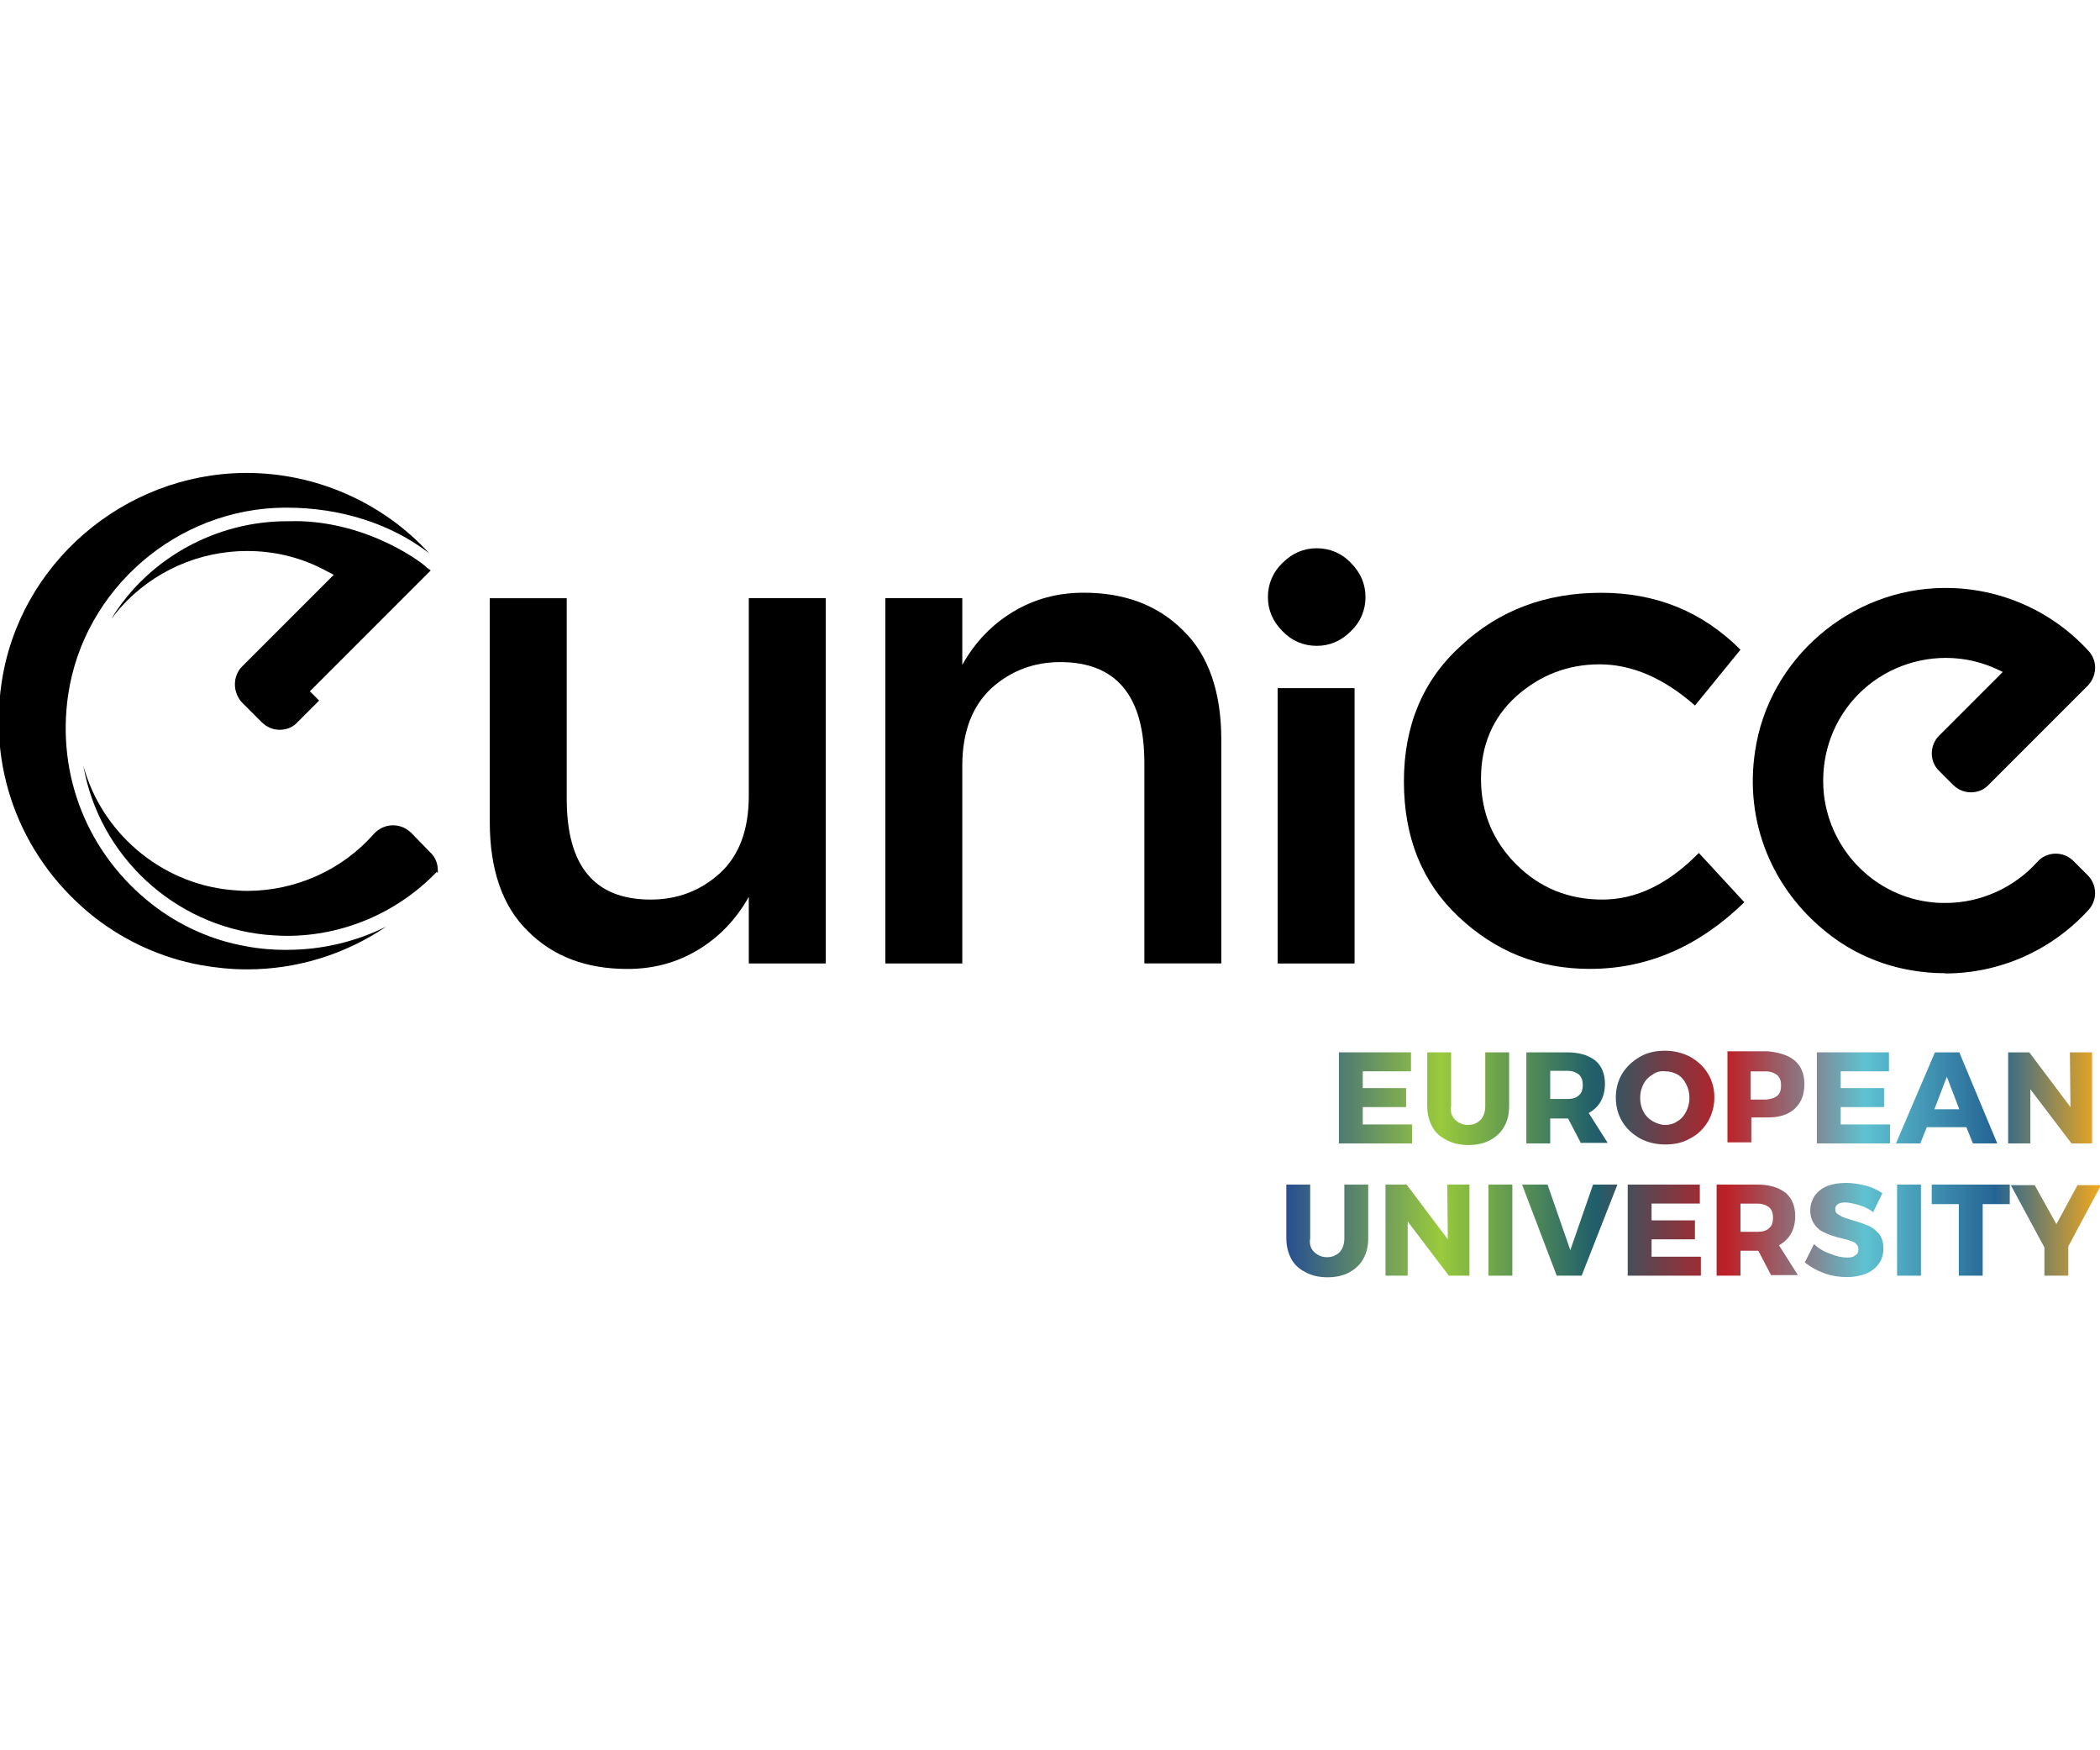
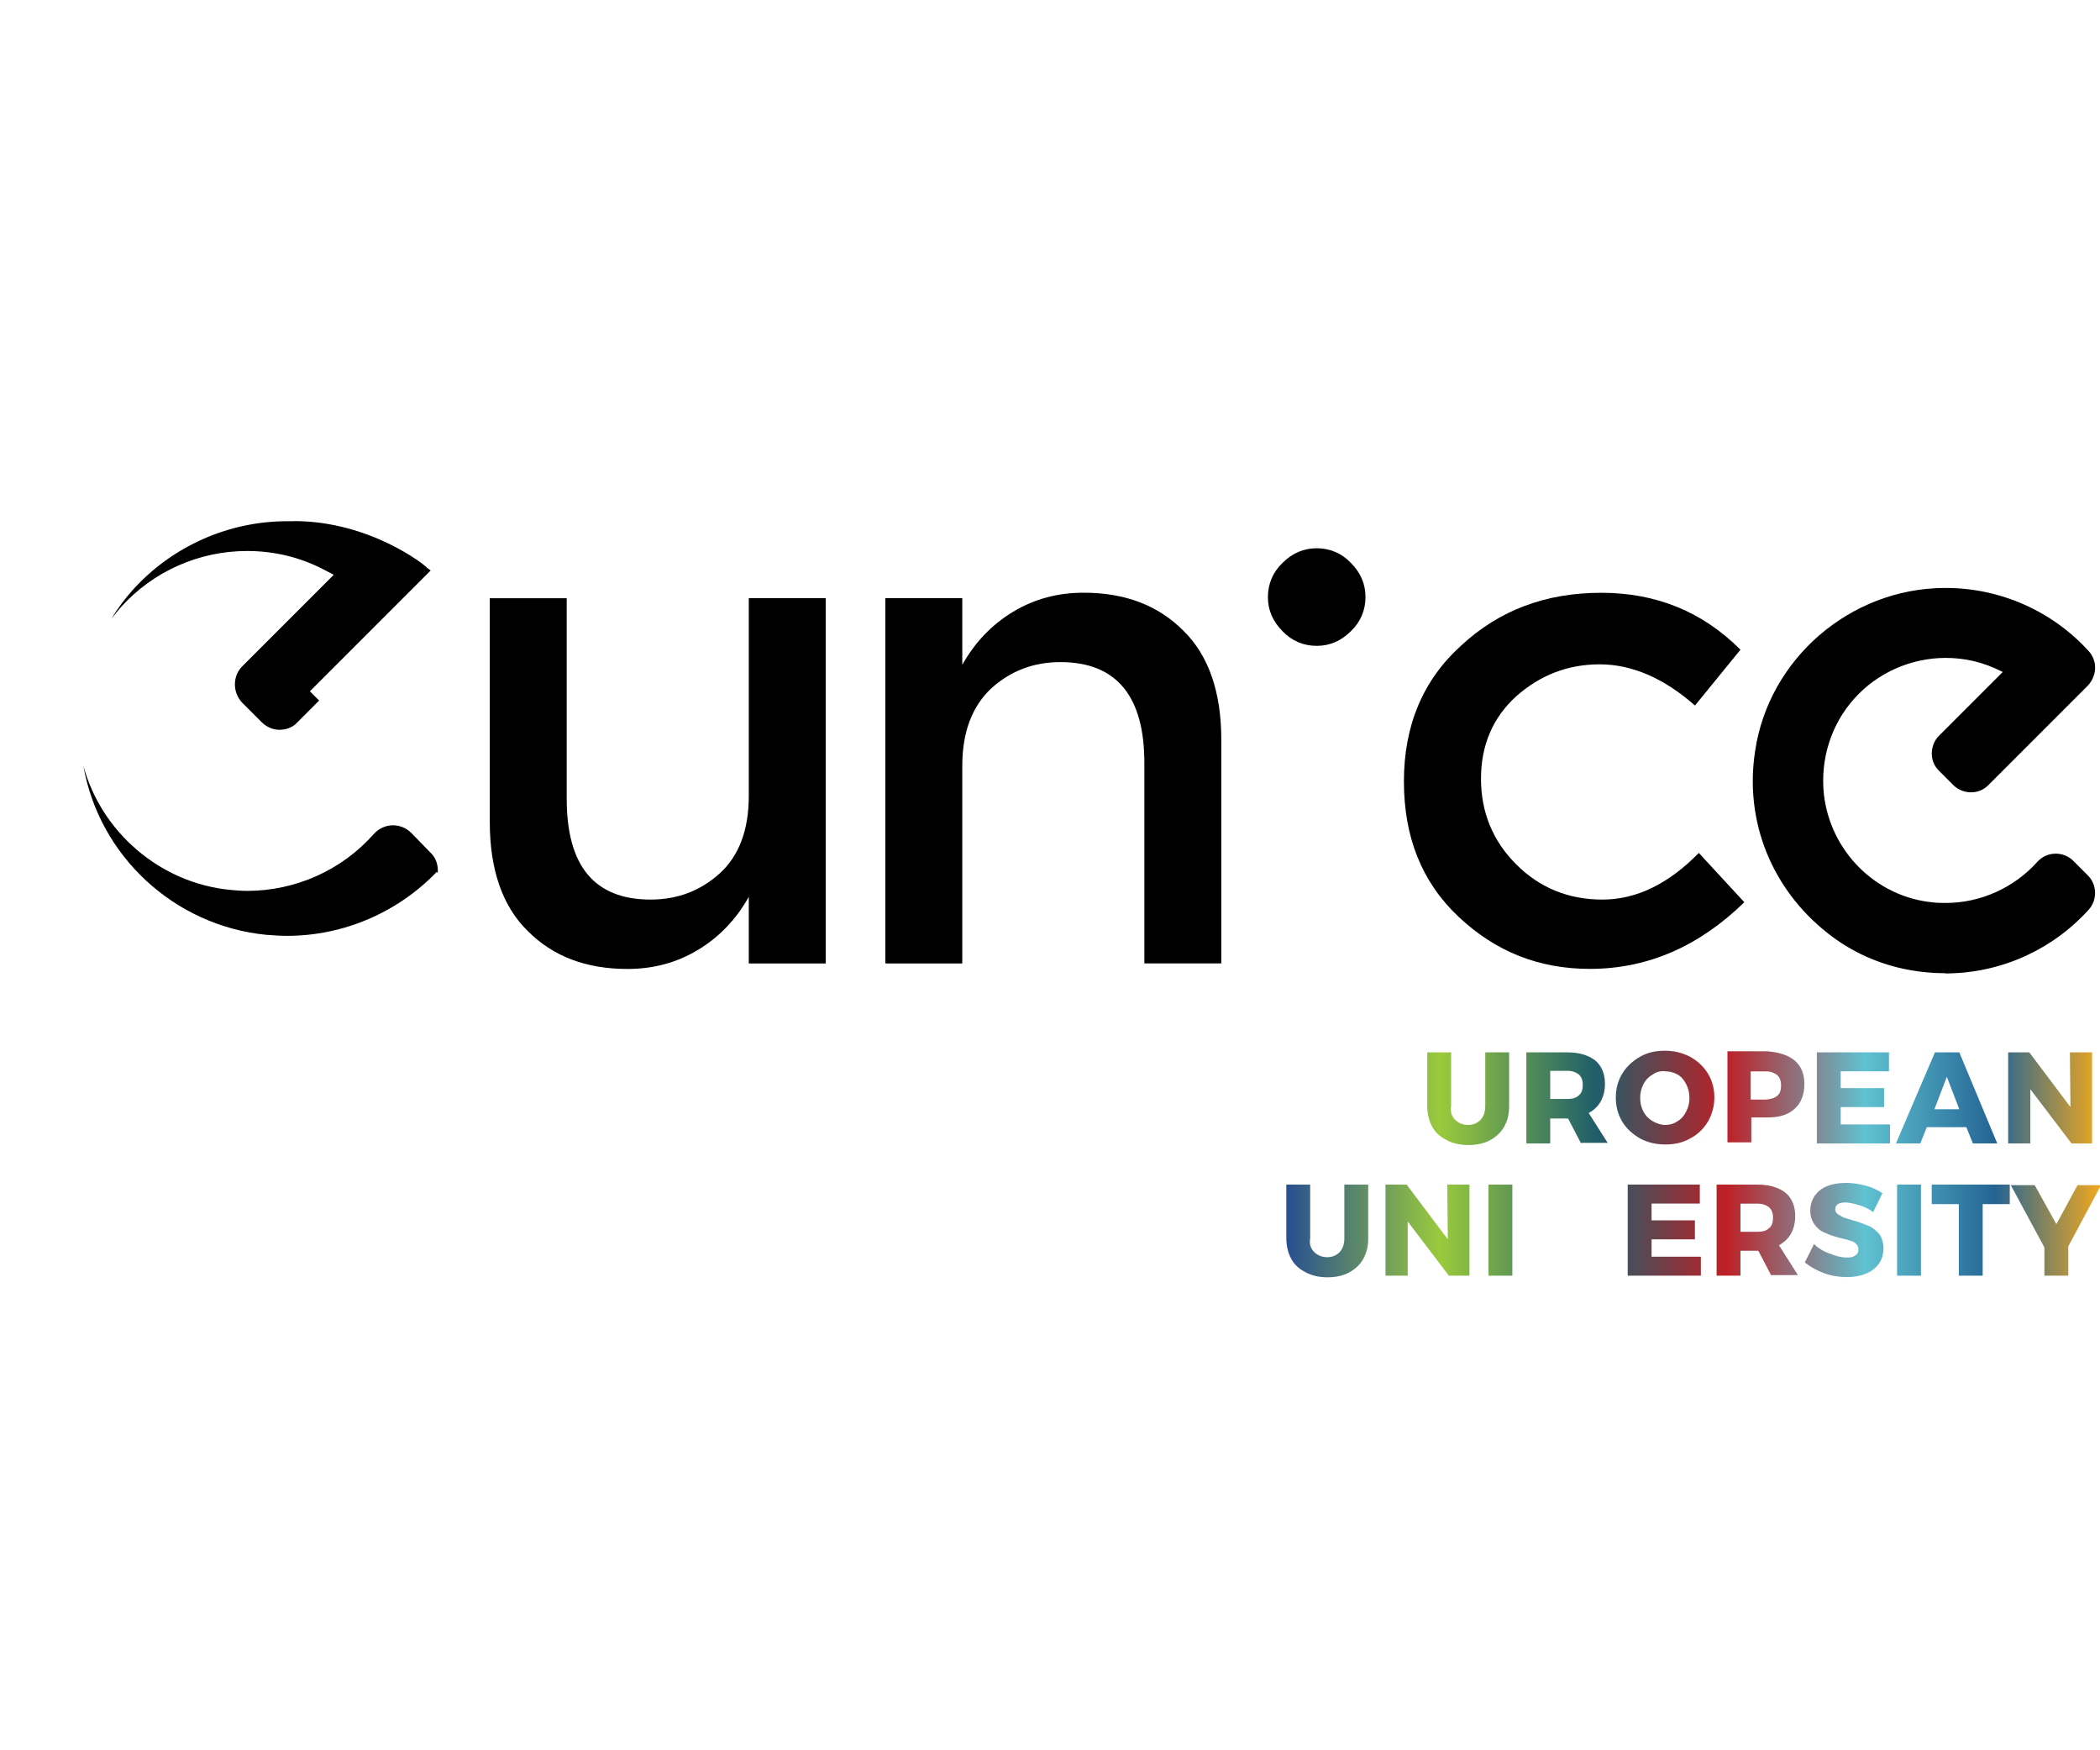
<svg xmlns="http://www.w3.org/2000/svg" xmlns:xlink="http://www.w3.org/1999/xlink" id="Calque_1" viewBox="0 0 300 250">
  <defs>
    <style>.cls-1{fill:url(#Dégradé_sans_nom_18-3);}.cls-2{fill:url(#Dégradé_sans_nom_18-2);}.cls-3{fill:url(#Dégradé_sans_nom_18-14);}.cls-4{fill:url(#Dégradé_sans_nom_18-10);}.cls-5{fill:url(#Dégradé_sans_nom_18-15);}.cls-6{fill:url(#Dégradé_sans_nom_18);}.cls-7{fill:url(#Dégradé_sans_nom_18-11);}.cls-8{fill:url(#Dégradé_sans_nom_18-5);}.cls-9{fill:url(#Dégradé_sans_nom_18-12);}.cls-10{fill:url(#Dégradé_sans_nom_18-16);}.cls-11{fill:url(#Dégradé_sans_nom_18-9);}.cls-12{fill:url(#Dégradé_sans_nom_18-7);}.cls-13{fill:url(#Dégradé_sans_nom_18-13);}.cls-14{fill:url(#Dégradé_sans_nom_18-18);}.cls-15{fill:url(#Dégradé_sans_nom_18-4);}.cls-16{fill:url(#Dégradé_sans_nom_18-6);}.cls-17{fill:url(#Dégradé_sans_nom_18-17);}.cls-18{fill:url(#Dégradé_sans_nom_18-8);}</style>
    <linearGradient id="Dégradé_sans_nom_18" x1="183.59" y1="95.18" x2="300.21" y2="95.18" gradientTransform="translate(0 252) scale(1 -1)" gradientUnits="userSpaceOnUse">
      <stop offset="0" stop-color="#264e92" />
      <stop offset=".19" stop-color="#9aca3c" />
      <stop offset=".38" stop-color="#1f5e6b" />
      <stop offset=".54" stop-color="#bd2026" />
      <stop offset=".71" stop-color="#5fc2d1" />
      <stop offset=".87" stop-color="#246494" />
      <stop offset="1" stop-color="#f3a91d" />
    </linearGradient>
    <linearGradient id="Dégradé_sans_nom_18-2" y1="95.07" x2="300.21" y2="95.07" xlink:href="#Dégradé_sans_nom_18" />
    <linearGradient id="Dégradé_sans_nom_18-3" x1="183.59" y1="95.18" x2="300.21" y2="95.18" xlink:href="#Dégradé_sans_nom_18" />
    <linearGradient id="Dégradé_sans_nom_18-4" x1="183.59" y1="95.22" x2="300.21" y2="95.22" xlink:href="#Dégradé_sans_nom_18" />
    <linearGradient id="Dégradé_sans_nom_18-5" x1="183.59" y1="95.34" x2="300.21" y2="95.34" xlink:href="#Dégradé_sans_nom_18" />
    <linearGradient id="Dégradé_sans_nom_18-6" x1="183.59" x2="300.21" xlink:href="#Dégradé_sans_nom_18" />
    <linearGradient id="Dégradé_sans_nom_18-7" x1="183.59" y1="95.18" x2="300.21" y2="95.18" xlink:href="#Dégradé_sans_nom_18" />
    <linearGradient id="Dégradé_sans_nom_18-8" x1="183.59" y1="95.18" x2="300.21" y2="95.18" xlink:href="#Dégradé_sans_nom_18" />
    <linearGradient id="Dégradé_sans_nom_18-9" y1="76.18" x2="300.21" y2="76.18" xlink:href="#Dégradé_sans_nom_18" />
    <linearGradient id="Dégradé_sans_nom_18-10" y1="76.29" x2="300.21" y2="76.29" xlink:href="#Dégradé_sans_nom_18" />
    <linearGradient id="Dégradé_sans_nom_18-11" y1="76.29" x2="300.21" y2="76.29" xlink:href="#Dégradé_sans_nom_18" />
    <linearGradient id="Dégradé_sans_nom_18-12" y1="76.29" x2="300.21" y2="76.29" xlink:href="#Dégradé_sans_nom_18" />
    <linearGradient id="Dégradé_sans_nom_18-13" x1="183.59" y1="76.29" x2="300.21" y2="76.29" xlink:href="#Dégradé_sans_nom_18" />
    <linearGradient id="Dégradé_sans_nom_18-14" x1="183.59" y1="76.29" x2="300.21" y2="76.29" xlink:href="#Dégradé_sans_nom_18" />
    <linearGradient id="Dégradé_sans_nom_18-15" x1="183.59" y1="76.29" x2="300.21" y2="76.29" xlink:href="#Dégradé_sans_nom_18" />
    <linearGradient id="Dégradé_sans_nom_18-16" x1="183.59" y1="76.29" x2="300.21" y2="76.29" xlink:href="#Dégradé_sans_nom_18" />
    <linearGradient id="Dégradé_sans_nom_18-17" x1="183.59" y1="76.29" x2="300.21" y2="76.29" xlink:href="#Dégradé_sans_nom_18" />
    <linearGradient id="Dégradé_sans_nom_18-18" x1="183.59" y1="76.29" x2="300.21" y2="76.29" xlink:href="#Dégradé_sans_nom_18" />
  </defs>
  <path d="m106.97,113.7v-28.26h10.99v52.18h-10.99v-9.52c-1.78,3.17-4.18,5.73-7.28,7.59s-6.43,2.71-10.06,2.71c-5.88,0-10.61-1.78-14.24-5.42-3.64-3.56-5.42-8.83-5.42-15.56v-31.97h10.99v28.64c0,9.6,3.95,14.4,12,14.4,3.79,0,7.12-1.24,9.91-3.79,2.71-2.48,4.1-6.19,4.1-10.99Z" />
  <path d="m137.47,109.36v28.26h-10.99v-52.18h10.99v9.52c1.78-3.17,4.18-5.73,7.28-7.59s6.43-2.71,10.06-2.71c5.88,0,10.61,1.78,14.24,5.42,3.64,3.56,5.42,8.83,5.42,15.56v31.97h-10.99v-28.64c0-9.6-4.03-14.4-12-14.4-3.79,0-7.12,1.24-9.91,3.79-2.63,2.48-4.1,6.12-4.1,10.99Z" />
  <path d="m227.11,138.39c-7.28,0-13.47-2.48-18.73-7.43-5.26-4.95-7.82-11.38-7.82-19.35s2.71-14.48,8.21-19.43c5.42-5.03,12.08-7.51,19.97-7.51s14.48,2.71,19.9,8.13l-6.5,7.97c-4.49-3.95-9.06-5.88-13.62-5.88s-8.52,1.55-11.92,4.57c-3.33,3.02-5.03,6.97-5.03,11.77s1.7,8.9,5.03,12.23,7.43,5.03,12.31,5.03,9.44-2.24,13.78-6.66l6.5,7.04c-6.43,6.27-13.78,9.52-22.06,9.52Z" />
-   <path class="cls-6" d="m191.27,150.31h10.3v2.71h-6.89v2.4h6.19v2.71h-6.19v2.48h7.04v2.71h-10.45v-13.01Z" />
  <path class="cls-2" d="m207.84,159.91c.46.46,1.08.77,1.86.77.7,0,1.32-.23,1.78-.7.46-.46.7-1.16.7-2.01v-7.66h3.41v7.66c0,1.16-.23,2.09-.7,2.94-.46.85-1.16,1.47-2.01,1.94s-1.94.7-3.1.7-2.24-.23-3.1-.7c-.93-.46-1.63-1.08-2.09-1.94s-.7-1.86-.7-2.94v-7.66h3.41v7.66c-.15.77.08,1.47.54,1.94Z" />
  <path class="cls-1" d="m225.87,163.32l-1.86-3.56h-2.55v3.56h-3.41v-13.01h5.81c1.7,0,3.02.39,4.03,1.16.93.77,1.39,1.94,1.39,3.33,0,1.01-.23,1.86-.62,2.55s-1.01,1.24-1.7,1.63l2.71,4.26h-3.79v.08Zm-4.41-6.35h2.48c.7,0,1.24-.15,1.63-.54.39-.31.54-.85.54-1.47s-.15-1.08-.54-1.47c-.39-.31-.93-.54-1.63-.54h-2.48v4.03Z" />
  <path class="cls-15" d="m241.43,150.93c1.08.62,1.94,1.39,2.55,2.4.62,1.01.93,2.17.93,3.41s-.31,2.4-.93,3.48c-.62,1.01-1.47,1.86-2.55,2.4-1.08.62-2.24.85-3.56.85s-2.55-.31-3.56-.85c-1.08-.62-1.94-1.39-2.55-2.4-.62-1.01-.93-2.17-.93-3.48,0-1.24.31-2.4.93-3.41.62-1.01,1.47-1.78,2.55-2.4,1.08-.62,2.24-.85,3.56-.85s2.48.31,3.56.85Zm-5.34,2.55c-.54.31-1.01.77-1.32,1.39-.31.62-.46,1.24-.46,1.94s.15,1.39.46,1.94c.31.62.77,1.08,1.32,1.39s1.16.54,1.78.54,1.24-.15,1.78-.54c.54-.31.93-.77,1.24-1.39.31-.62.46-1.24.46-1.94s-.15-1.32-.46-1.94c-.31-.62-.7-1.08-1.24-1.39-.54-.31-1.16-.46-1.78-.46-.62-.08-1.24.08-1.78.46Z" />
  <path class="cls-8" d="m256.38,151.48c.93.77,1.39,1.94,1.39,3.33,0,1.55-.46,2.71-1.39,3.56s-2.17,1.24-3.87,1.24h-2.32v3.56h-3.41v-13.01h5.73c1.63.15,2.94.54,3.87,1.32Zm-2.48,5.03c.39-.31.54-.85.54-1.47s-.15-1.08-.54-1.47c-.39-.31-.93-.54-1.63-.54h-2.17v4.03h2.17c.77-.08,1.24-.23,1.63-.54Z" />
  <path class="cls-16" d="m259.55,150.31h10.3v2.71h-6.89v2.4h6.19v2.71h-6.19v2.48h7.04v2.71h-10.45v-13.01h0Z" />
  <path class="cls-12" d="m281.84,163.32l-.93-2.32h-5.65l-.93,2.32h-3.48l5.57-13.01h3.48l5.42,13.01h-3.48Zm-5.5-4.88h3.56l-1.78-4.64-1.78,4.64Z" />
  <path class="cls-18" d="m295.7,150.31h3.17v13.01h-2.94l-5.88-7.74v7.74h-3.17v-13.01h3.02l5.88,7.82-.08-7.82Z" />
  <path class="cls-11" d="m187.71,178.8c.46.46,1.08.77,1.86.77.7,0,1.32-.23,1.78-.7.46-.46.7-1.16.7-2.01v-7.66h3.41v7.66c0,1.16-.23,2.09-.7,2.94-.46.85-1.16,1.47-2.01,1.94s-1.94.7-3.1.7-2.24-.23-3.1-.7c-.93-.46-1.63-1.08-2.09-1.94s-.7-1.86-.7-2.94v-7.66h3.41v7.66c-.15.85.08,1.47.54,1.94Z" />
  <path class="cls-4" d="m206.75,169.2h3.17v13.01h-2.94l-5.88-7.74v7.74h-3.17v-13.01h3.02l5.88,7.82-.08-7.82Z" />
  <path class="cls-7" d="m212.64,169.2h3.41v13.01h-3.41v-13.01Z" />
-   <path class="cls-9" d="m217.44,169.2h3.64l3.25,9.37,3.25-9.37h3.48l-5.11,13.01h-3.56l-4.95-13.01Z" />
  <path class="cls-13" d="m232.53,169.2h10.3v2.71h-6.89v2.4h6.19v2.71h-6.19v2.48h7.04v2.71h-10.45v-13.01h0Z" />
  <path class="cls-3" d="m253.05,182.21l-1.86-3.56h-2.55v3.56h-3.41v-13.01h5.81c1.7,0,3.02.39,4.03,1.16.93.77,1.39,1.94,1.39,3.33,0,1.01-.23,1.86-.62,2.55s-1.01,1.24-1.7,1.63l2.71,4.26h-3.79v.08Zm-4.41-6.27h2.48c.7,0,1.24-.15,1.63-.54.39-.31.54-.85.54-1.47s-.15-1.08-.54-1.47c-.39-.31-.93-.54-1.63-.54h-2.48v4.03Z" />
  <path class="cls-5" d="m265.59,172.14c-.77-.23-1.47-.39-2.01-.39-.39,0-.77.08-1.01.23-.23.15-.39.39-.39.7s.08.54.31.7c.23.15.46.31.77.46s.77.23,1.39.46c.93.23,1.63.54,2.24.77.62.23,1.08.7,1.55,1.16.39.54.62,1.24.62,2.09s-.23,1.63-.7,2.24c-.46.62-1.08,1.08-1.86,1.39s-1.7.46-2.63.46c-1.08,0-2.17-.15-3.25-.54s-2.01-.93-2.79-1.55l1.32-2.63c.62.62,1.39,1.08,2.32,1.39.93.39,1.7.54,2.4.54.54,0,.93-.08,1.16-.31.31-.15.46-.46.46-.85,0-.31-.08-.54-.31-.77-.23-.23-.46-.39-.85-.46-.31-.15-.77-.23-1.39-.39-.93-.23-1.63-.46-2.24-.77-.62-.23-1.08-.62-1.47-1.16s-.62-1.16-.62-2.01c0-.77.23-1.47.62-2.09.46-.62,1.01-1.08,1.78-1.39s1.7-.46,2.71-.46c.93,0,1.86.15,2.79.39.93.23,1.7.62,2.4,1.08l-1.32,2.71c-.46-.39-1.24-.77-2.01-1.01Z" />
  <path class="cls-10" d="m271.01,169.2h3.41v13.01h-3.41v-13.01Z" />
  <path class="cls-17" d="m275.96,169.2h11.15v2.79h-3.87v10.22h-3.41v-10.22h-3.87v-2.79Z" />
  <path class="cls-14" d="m300.19,169.2l-4.72,8.83v4.18h-3.41v-4.03l-4.8-8.9h3.41l3.1,5.57,3.02-5.57h3.41v-.08Z" />
-   <rect x="182.52" y="98.29" width="10.99" height="39.33" />
  <path d="m183.22,90.16c-1.39-1.39-2.09-3.02-2.09-4.88s.7-3.56,2.09-4.88c1.39-1.39,3.02-2.09,4.88-2.09s3.56.7,4.88,2.09c1.39,1.39,2.09,3.02,2.09,4.88s-.7,3.56-2.09,4.88c-1.39,1.39-3.02,2.09-4.88,2.09s-3.56-.7-4.88-2.09Z" />
  <path d="m42.02,74.45h-1.01c-8.36,0-16.41,3.56-22.06,9.83-1.16,1.32-2.17,2.63-3.02,4.1.39-.54.85-1.08,1.32-1.63,4.57-5.11,11.15-8.05,18.04-8.05,3.79,0,7.43.85,10.76,2.55l1.63.85-13.08,13.08c-1.39,1.39-1.39,3.72,0,5.19l2.79,2.79c.7.7,1.63,1.08,2.55,1.08,1.01,0,1.94-.39,2.55-1.08l3.1-3.1-1.32-1.32,17.26-17.26-.54-.39c-.15-.31-8.13-6.66-18.97-6.66Z" />
  <path d="m58.74,118.96c-.7-.7-1.63-1.08-2.63-1.08s-2.01.46-2.71,1.24c-4.57,5.19-11.22,8.13-18.11,8.13-.85,0-1.7-.08-2.48-.15-9.99-1.01-18.35-8.28-20.9-17.73,2.24,12.85,12.93,22.84,26.09,24.15,1.01.08,2.01.15,3.02.15,8.05,0,15.79-3.33,21.37-9.13l.15.15c.08-1.08-.23-2.17-1.08-2.94l-2.71-2.79Z" />
-   <path d="m41.01,135.68c-1.94,0-3.95-.15-5.96-.54-4.8-.85-9.44-2.94-13.31-5.96-9.21-7.2-13.7-18.42-12-29.96,2.24-15.1,15.56-26.63,30.97-26.71h.23c7.74,0,14.94,2.32,20.36,6.5-6.66-7.28-16.18-11.46-26.09-11.46h-.23c-17.34.15-32.28,13.01-34.76,30.04-1.94,12.93,3.1,25.47,13.39,33.52,4.41,3.41,9.6,5.73,15.02,6.73,2.17.39,4.41.62,6.66.62,7.2,0,14.09-2.17,19.9-6.12-4.34,2.17-9.21,3.33-14.17,3.33Z" />
  <path d="m277.9,139.01c-1.7,0-3.41-.15-5.11-.46-4.26-.77-8.28-2.55-11.69-5.26-7.97-6.27-11.92-15.95-10.37-26.01,1.94-13.16,13.55-23.22,27.02-23.3h.23c7.82,0,15.25,3.33,20.44,9.06,1.24,1.39,1.16,3.48-.15,4.88l-14.24,14.24c-.7.7-1.55,1.01-2.48,1.01s-1.86-.39-2.48-1.01l-2.09-2.09c-.7-.7-1.01-1.55-1.01-2.48s.39-1.86,1.01-2.48l9.13-9.13-.31-.15c-2.48-1.24-5.11-1.86-7.82-1.86-4.95,0-9.75,2.09-13.08,5.81-3.33,3.72-4.88,8.67-4.34,13.7.93,8.13,7.43,14.63,15.56,15.41.62.08,1.24.08,1.86.08,4.95,0,9.75-2.17,13.08-5.88.7-.77,1.63-1.16,2.63-1.16.93,0,1.86.39,2.48,1.01l2.09,2.09c1.32,1.32,1.39,3.48.15,4.88-5.26,5.81-12.7,9.13-20.51,9.13Z" />
</svg>